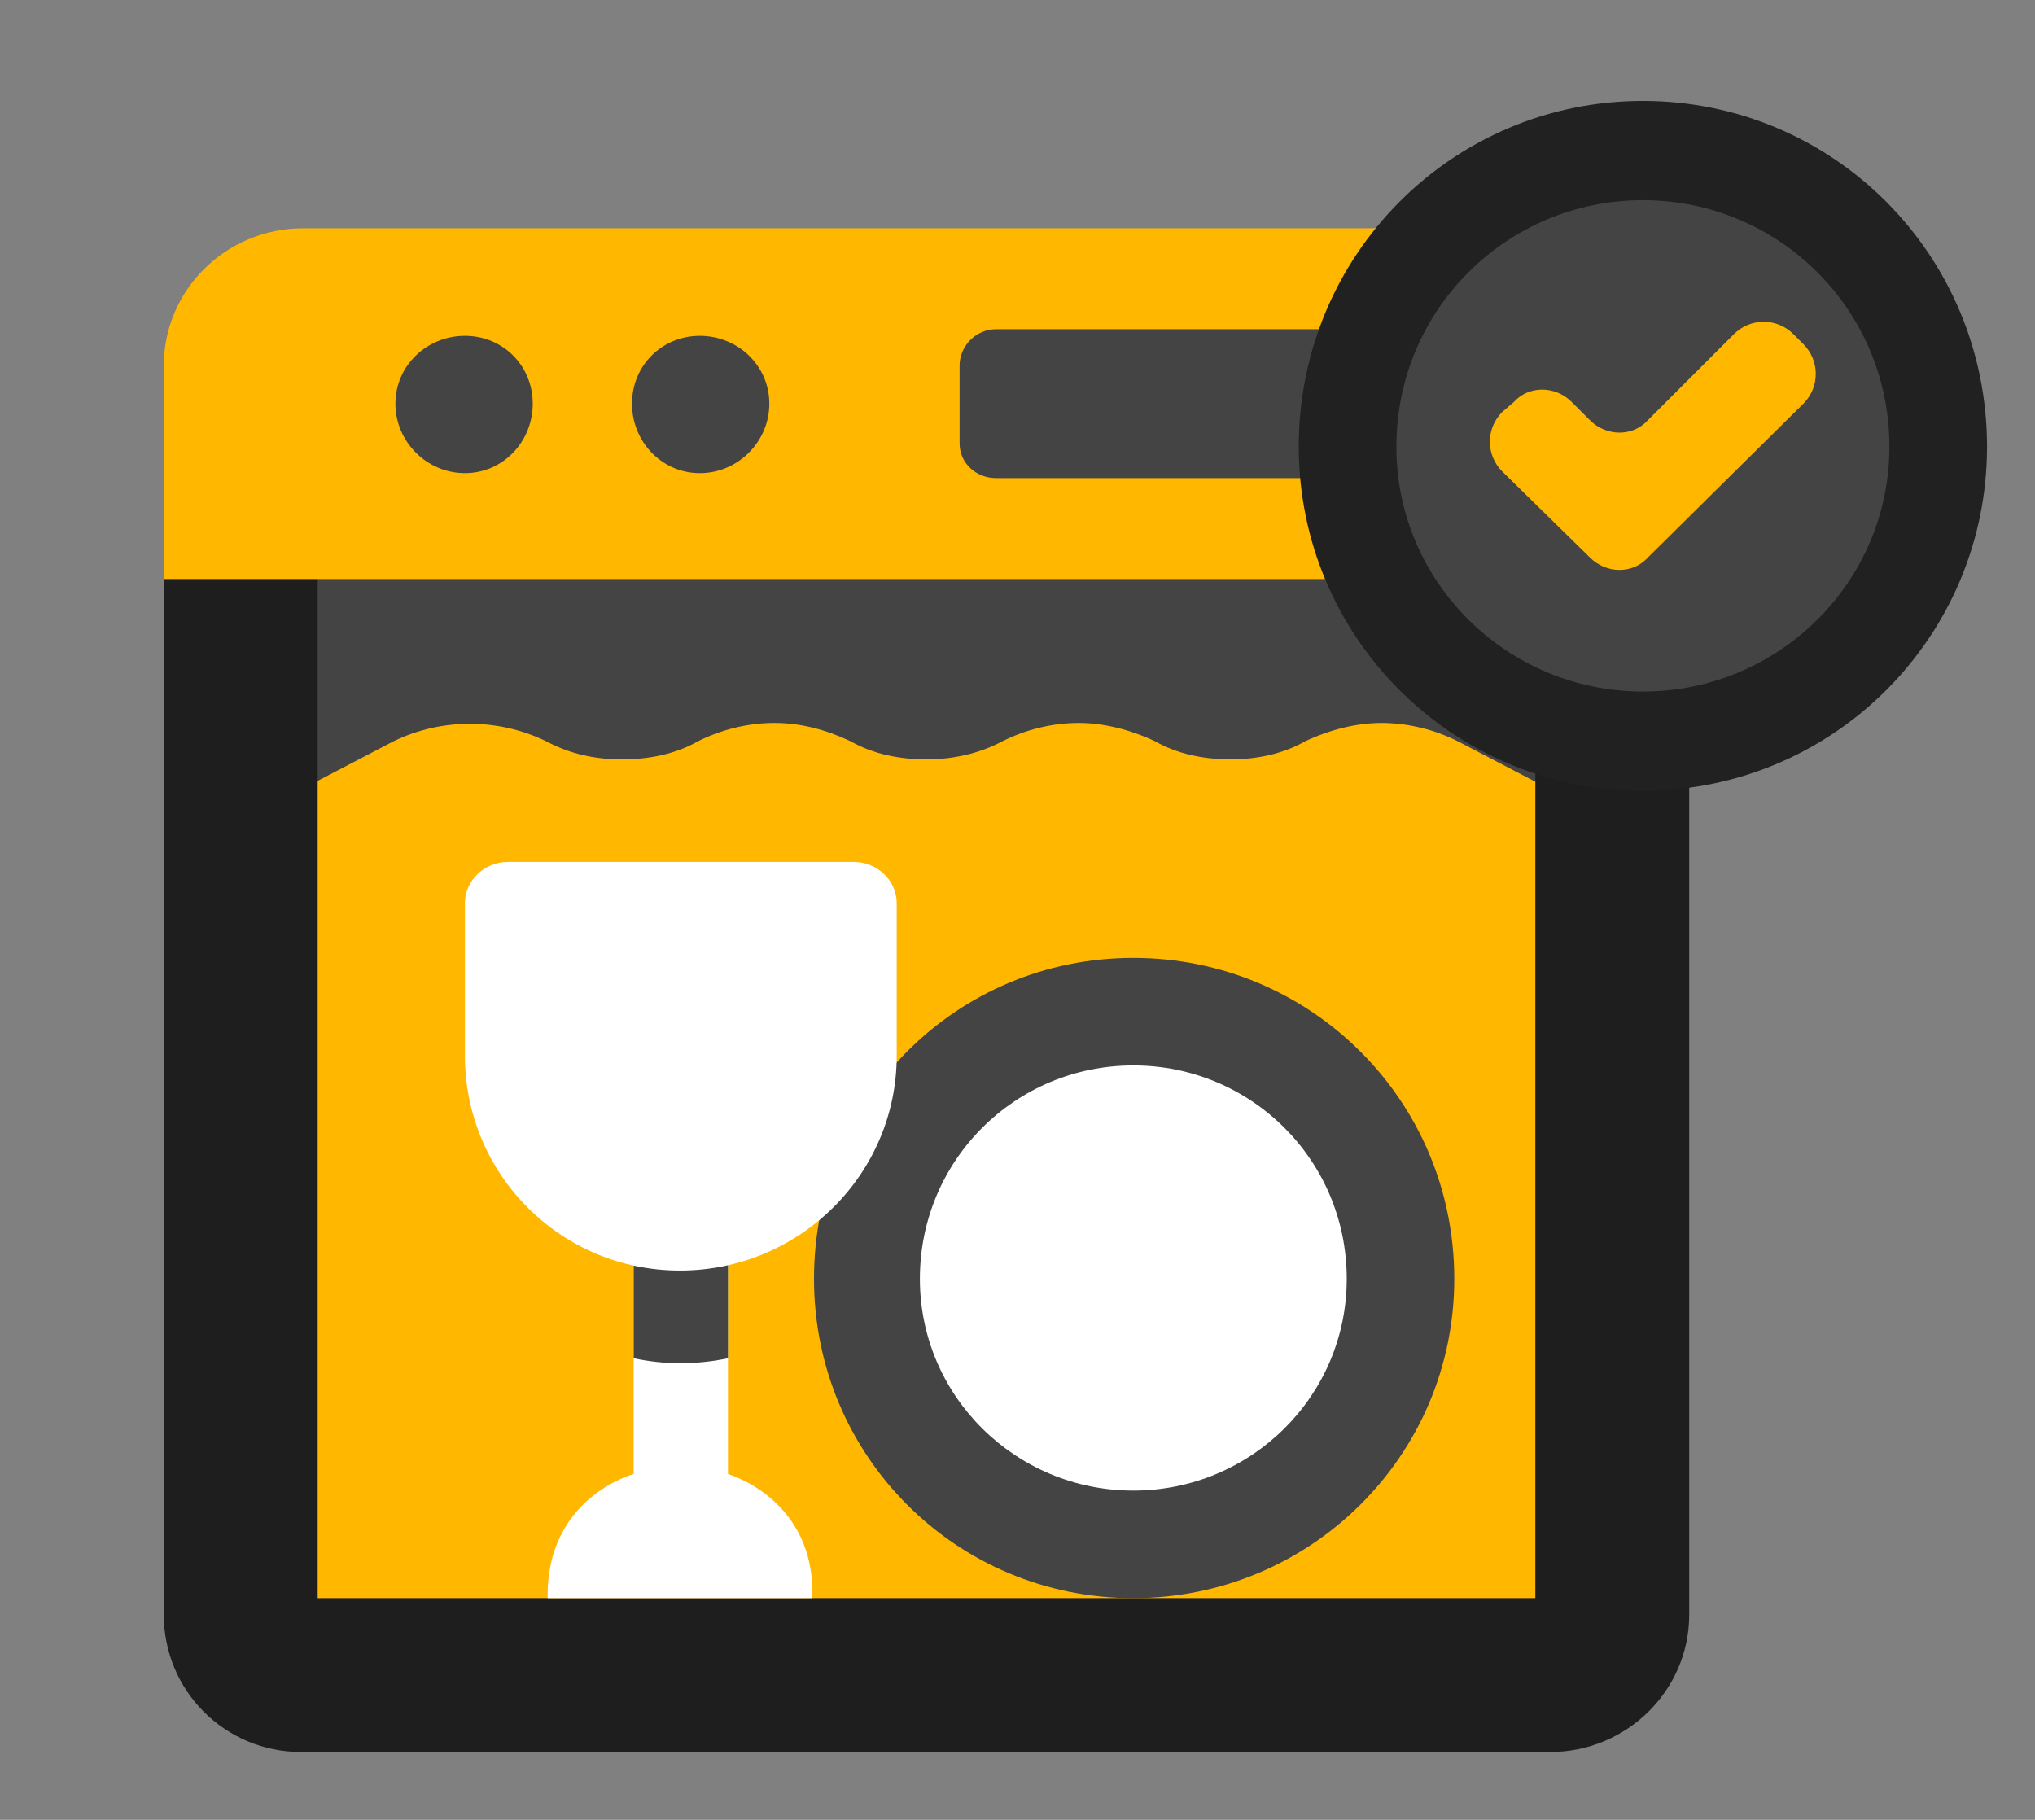
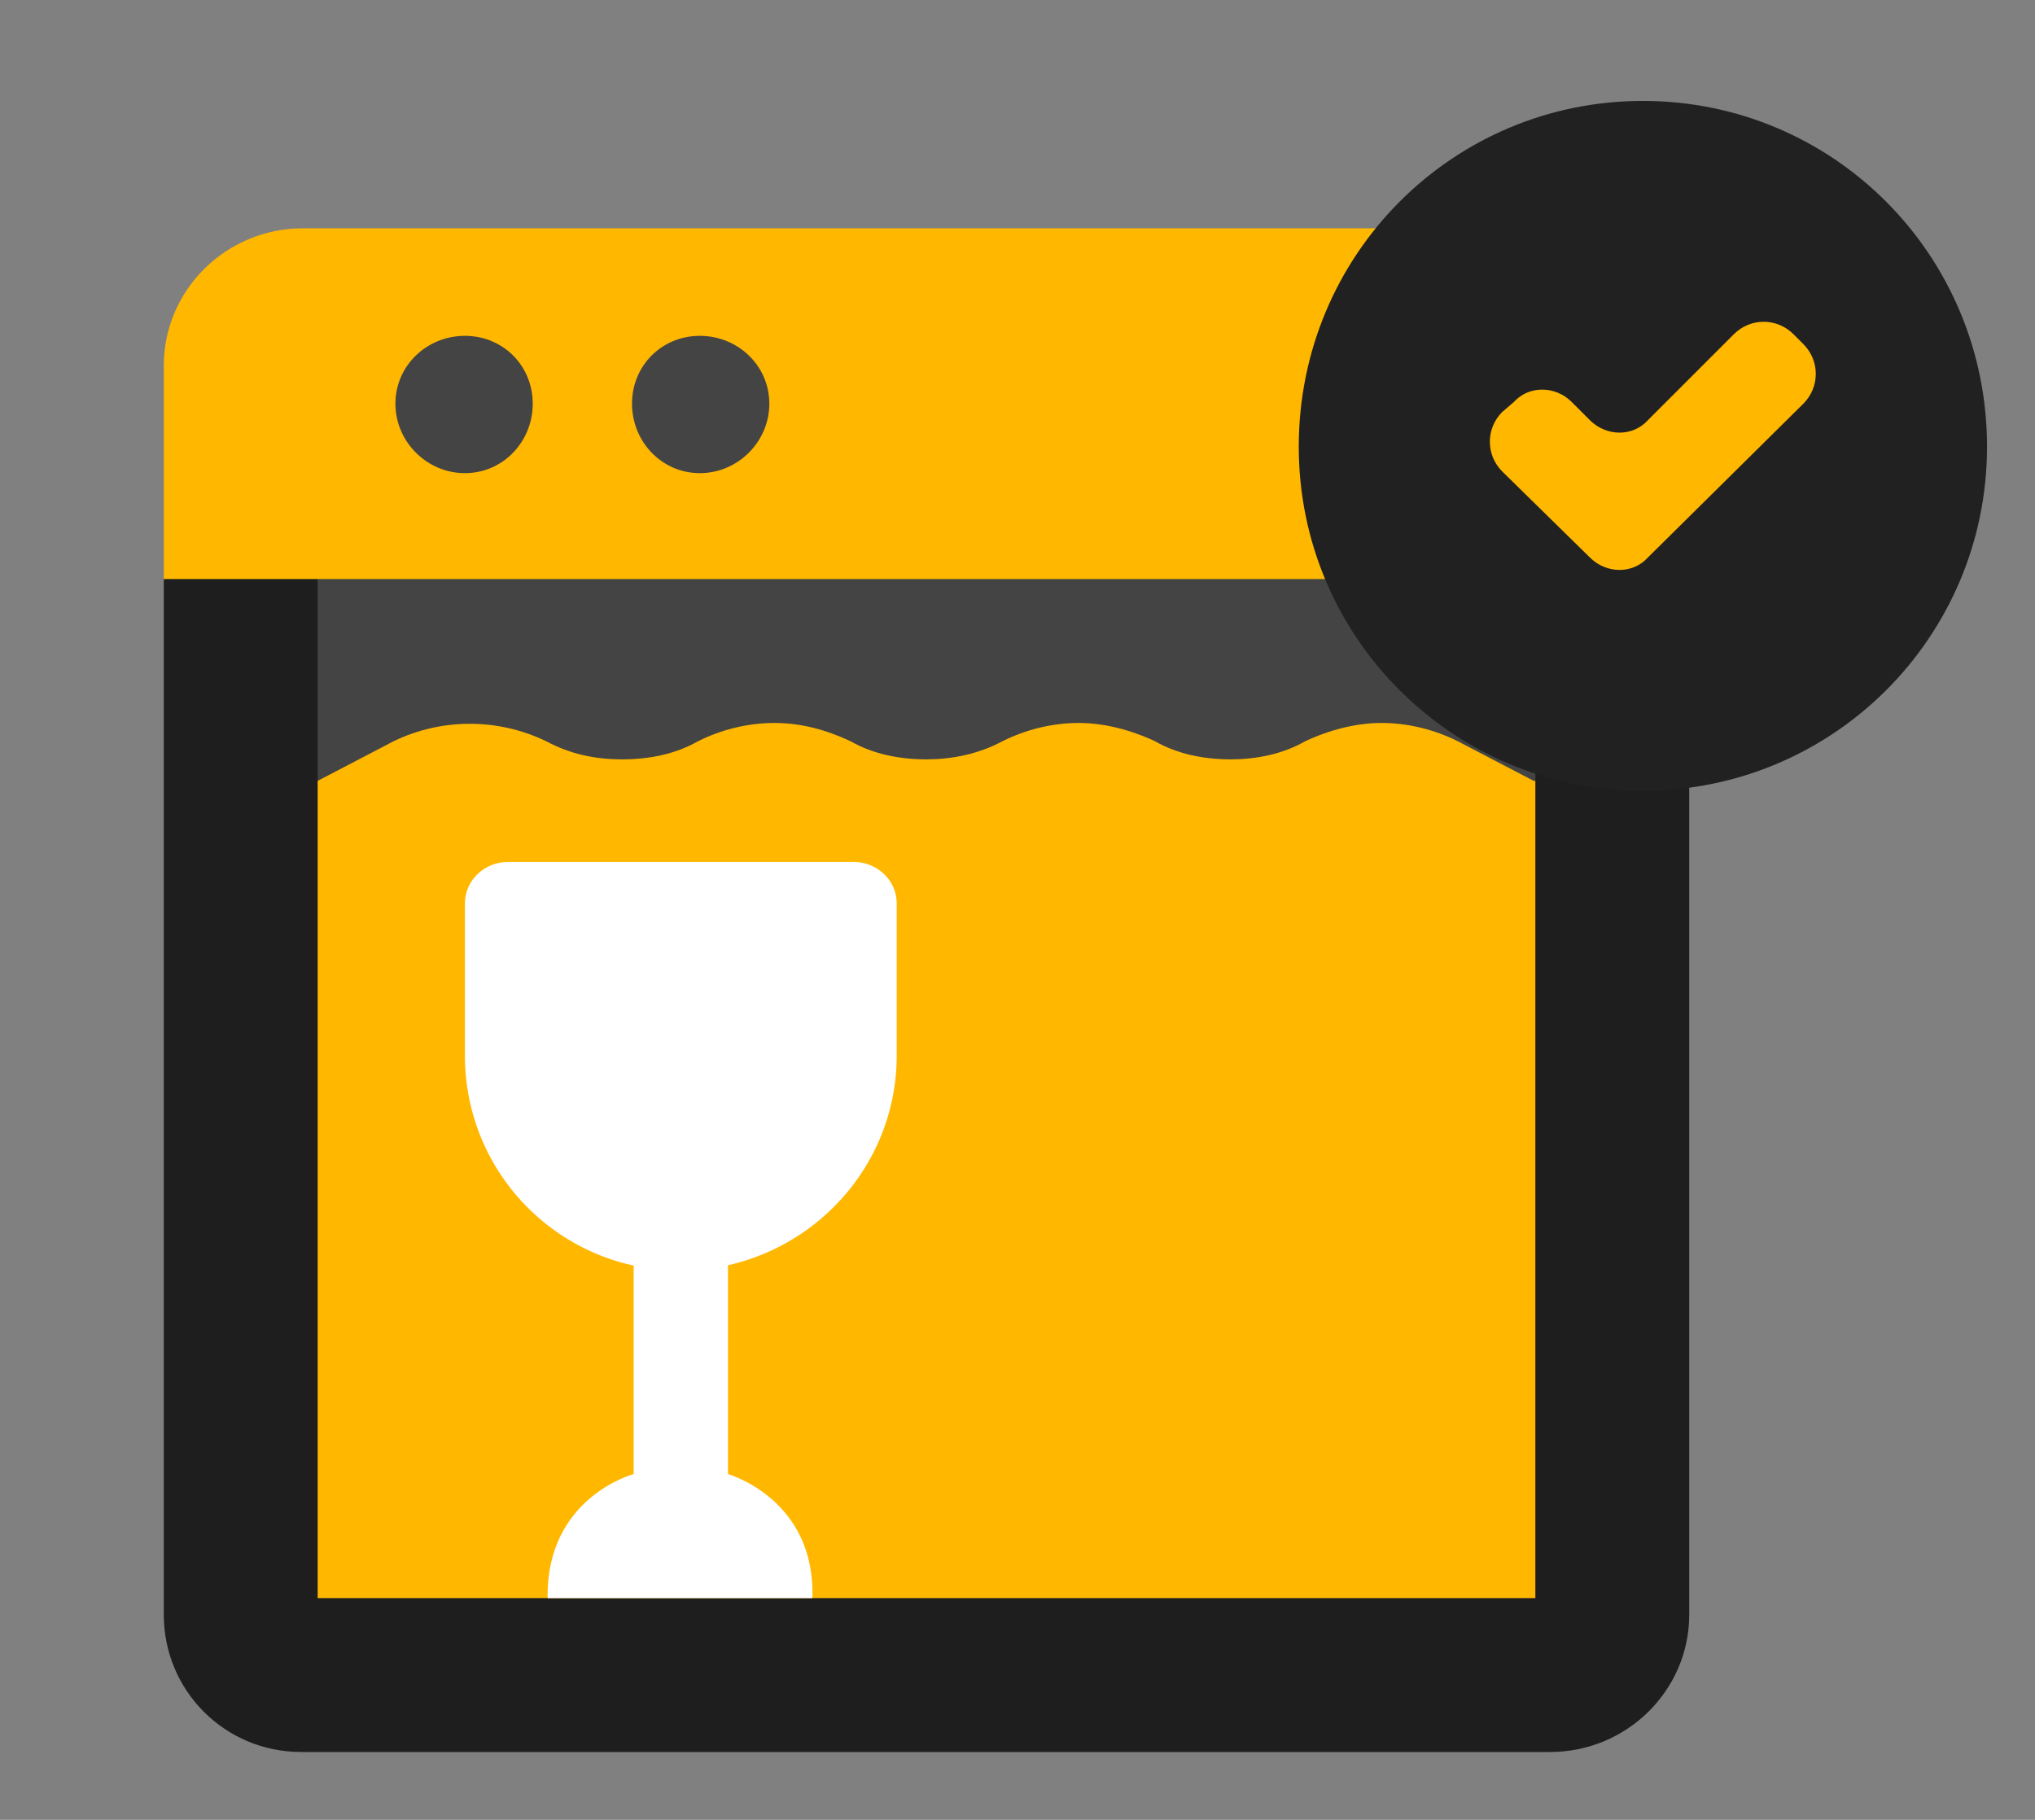
<svg xmlns="http://www.w3.org/2000/svg" height="110" width="123" viewBox="0 0 123 110" version="1.2">
  <rect x="0" y="0" width="123" height="110" fill="#808080" stroke="none" />
  <title>Group 70</title>
  <style>
		.s0 { fill: #1e1e1e } 
		.s1 { fill: #444444 } 
		.s2 { fill: #ffb700 } 
		.s3 { fill: #ffffff } 
		.s4 { fill: #212121 } 
	</style>
  <path d="m102.1 35v62.6c0 4.6-3.8 8.3-8.4 8.3h-75.5c-4.6 0-8.3-3.7-8.3-8.3v-62.6l46.1-8 46 8z" class="s0" />
  <path d="m19.2 47.2v-17.7h73.6v17.7l-36.8 3.5z" class="s1" />
  <path d="m92.8 47.2v49.4h-73.6v-49.4l4.6-2.4c2.9-1.4 6.3-1.4 9.2 0 1.5 0.8 3 1.1 4.6 1.1 1.6 0 3.2-0.3 4.6-1.1 1.4-0.7 3-1.1 4.6-1.1 1.6 0 3.1 0.4 4.6 1.1 1.4 0.8 3 1.1 4.6 1.1 1.5 0 3.1-0.3 4.6-1.1 1.4-0.7 3-1.1 4.6-1.1 1.5 0 3.1 0.4 4.6 1.1 1.4 0.8 3 1.1 4.6 1.1 1.5 0 3.1-0.3 4.5-1.1 1.5-0.7 3.1-1.1 4.6-1.1 1.6 0 3.2 0.4 4.6 1.1l4.6 2.4z" class="s2" />
  <path d="m33.1 96.6c-0.1-6.1 5.2-7.5 5.2-7.5l2.8-2 2.9 2c0 0 5.3 1.5 5.1 7.5z" class="s3" />
  <path d="m38.3 61h5.7v28.1h-5.7z" class="s3" />
-   <path d="m41.1 82.4q1.5 0 2.9-0.3v-21.1h-5.7v21.1q1.4 0.3 2.8 0.3z" class="s1" />
-   <path d="m87.9 77.3c0 10.7-8.7 19.3-19.4 19.3-10.7 0-19.3-8.6-19.3-19.3 0-10.8 8.6-19.4 19.3-19.4 10.7 0 19.4 8.6 19.4 19.4z" class="s1" />
-   <path d="m68.5 90.1c-7.1 0-12.9-5.7-12.9-12.8 0-7.2 5.8-12.9 12.9-12.9 7.1 0 12.9 5.7 12.9 12.9 0 7.1-5.8 12.8-12.9 12.8z" class="s3" />
  <path d="m51.6 52.1h-20.9c-1.4 0-2.6 1.1-2.6 2.5v9.2c0 7.2 5.8 13 13 13 7.2 0 13.1-5.8 13.1-13v-9.2c0-1.4-1.2-2.5-2.6-2.5z" class="s3" />
  <path d="m102.1 22.1v12.9h-92.2v-12.9c0-4.6 3.8-8.3 8.4-8.3h75.5c4.6 0 8.3 3.7 8.3 8.3z" class="s2" />
-   <path d="m90.6 19.9h-30.4c-1.2 0-2.2 1-2.2 2.2v4.7c0 1.2 1 2.1 2.2 2.1h30.4c1.2 0 2.2-0.9 2.2-2.1v-4.7c0-1.2-1-2.2-2.2-2.2z" class="s1" />
  <path d="m32.2 24.4c0 2.3-1.8 4.2-4.1 4.2-2.3 0-4.2-1.9-4.2-4.2 0-2.3 1.9-4.1 4.2-4.1 2.3 0 4.1 1.8 4.1 4.1z" class="s1" />
  <path d="m46.5 24.4c0 2.3-1.9 4.2-4.2 4.2-2.3 0-4.1-1.9-4.1-4.2 0-2.3 1.8-4.1 4.1-4.1 2.3 0 4.2 1.8 4.2 4.1z" class="s1" />
  <path d="m99.3 47.8c11.5 0 20.8-9.3 20.8-20.8 0-11.6-9.3-20.9-20.8-20.9-11.5 0-20.8 9.3-20.8 20.9 0 11.5 9.3 20.8 20.8 20.8z" class="s4" />
-   <path d="m99.3 41.8c8.2 0 14.9-6.6 14.9-14.8 0-8.3-6.7-14.9-14.9-14.9-8.2 0-14.9 6.6-14.9 14.9 0 8.2 6.7 14.8 14.9 14.8z" class="s1" />
  <path d="m96.1 33.7l-5.3-5.2c-1-1-1-2.6 0-3.6l0.7-0.6c0.9-1 2.5-1 3.5 0l1.1 1.1c1 1 2.6 1 3.5 0l5.2-5.2c1-1 2.6-1 3.6 0l0.6 0.6c1 1 1 2.6 0 3.6l-9.4 9.3c-0.9 1-2.5 1-3.5 0z" class="s2" />
</svg>